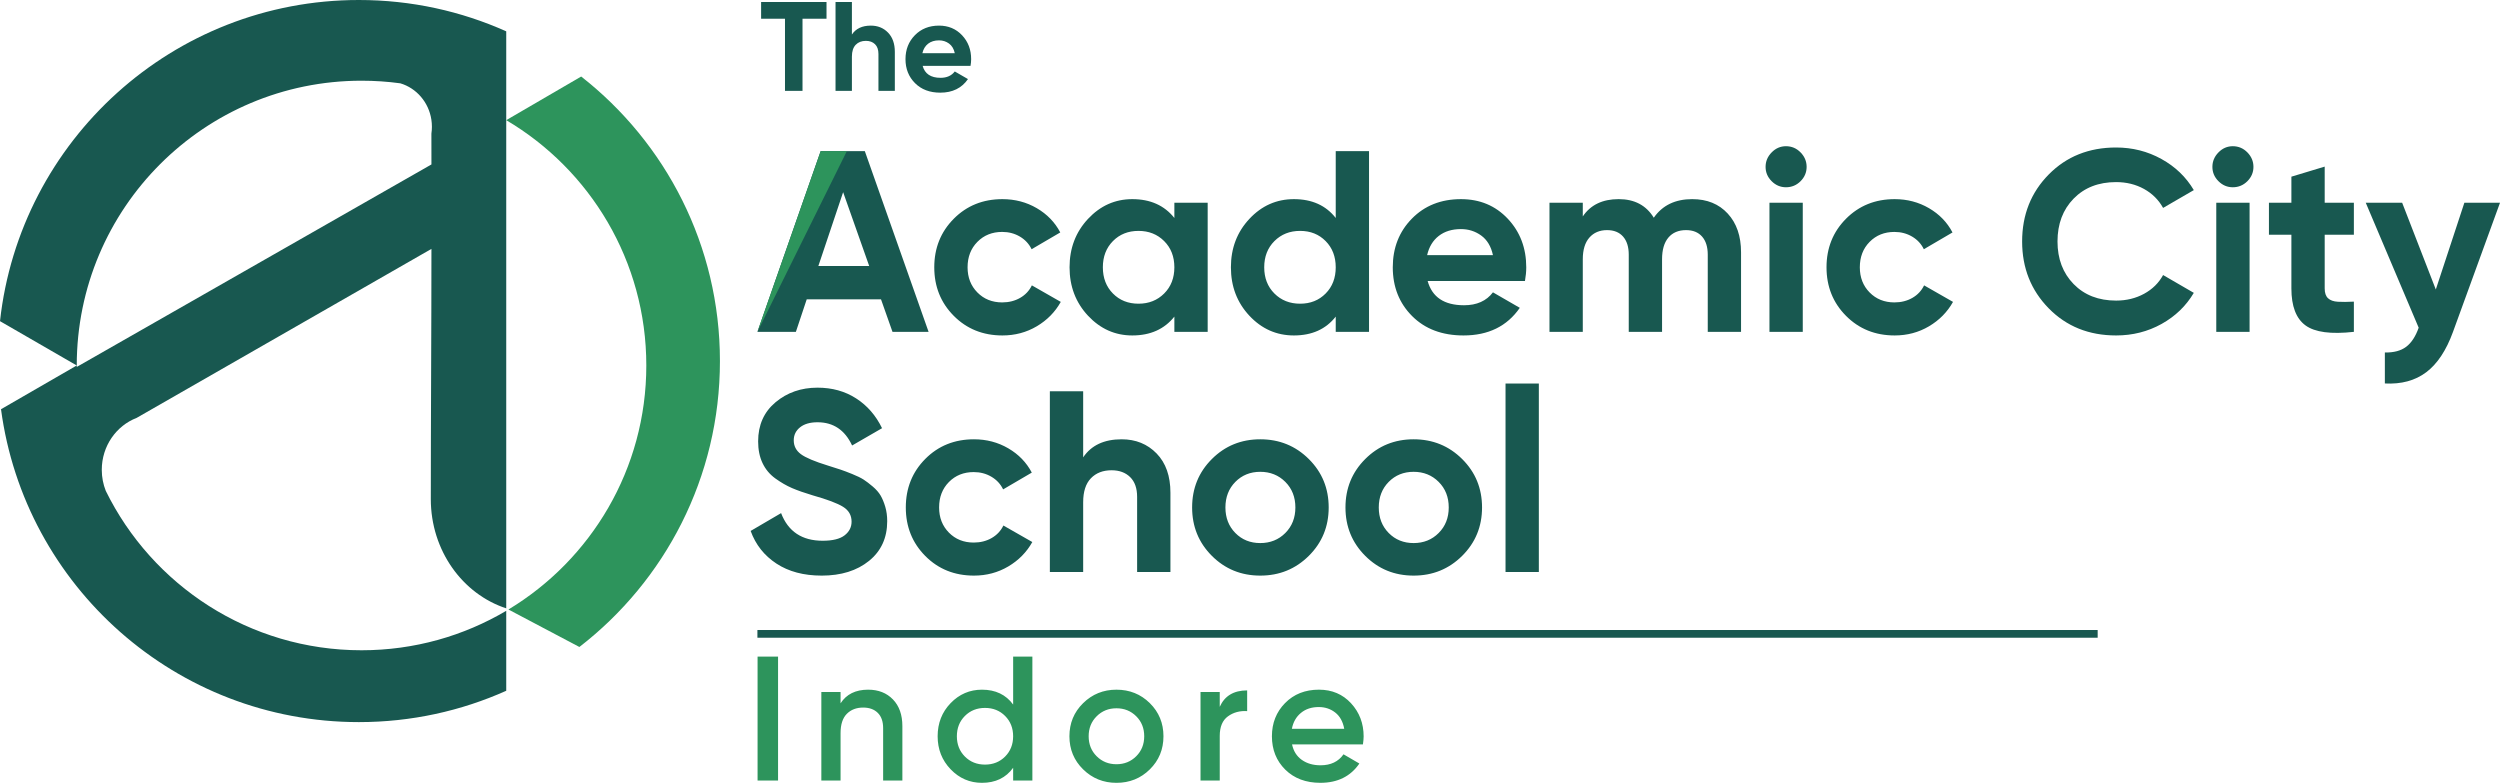
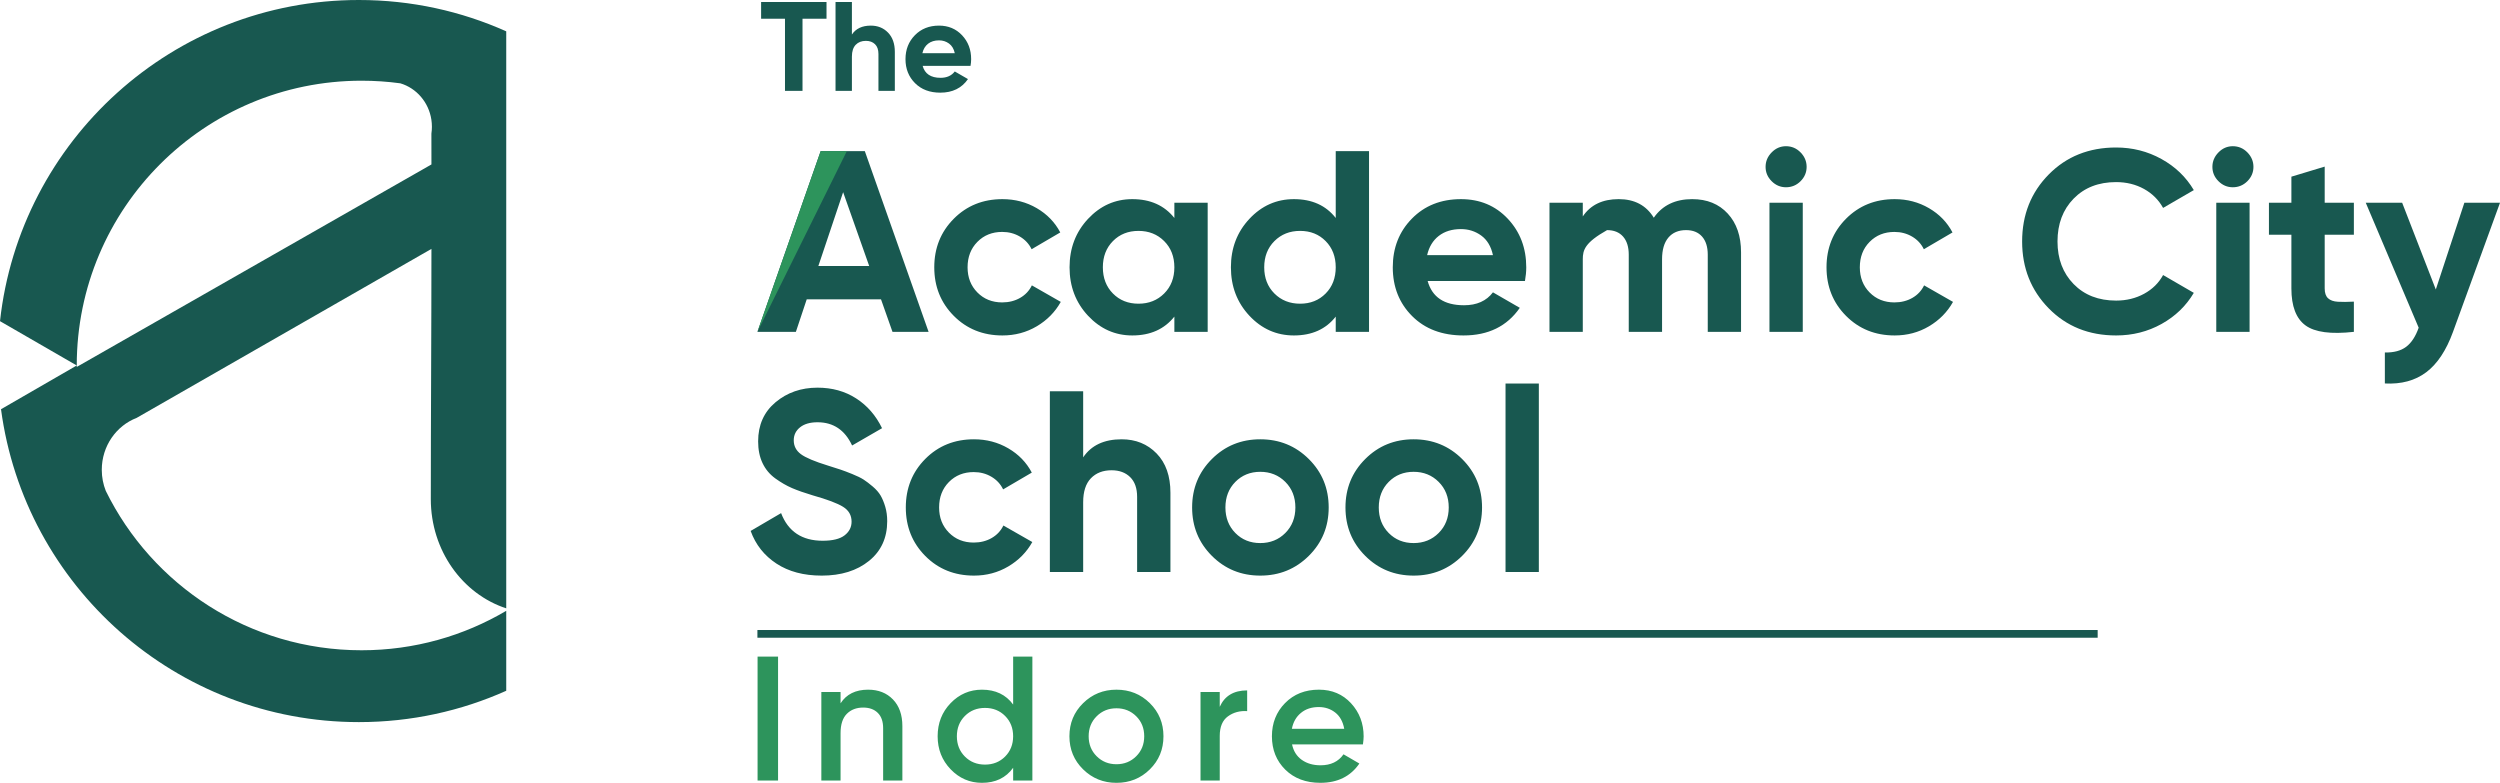
<svg xmlns="http://www.w3.org/2000/svg" width="198" height="62" viewBox="0 0 198 62" fill="none">
  <g id="_3074400786416">
    <path id="Vector" fill-rule="evenodd" clip-rule="evenodd" d="M6.079 28.946C6.079 16.49 16.177 6.392 28.634 6.392C29.675 6.392 30.701 6.462 31.705 6.599C32.982 6.977 33.956 8.097 34.165 9.479C34.193 9.661 34.207 9.848 34.207 10.037C34.207 10.224 34.194 10.407 34.167 10.586L34.17 12.762V13.024L6.079 29.061C6.079 29.023 6.079 28.985 6.079 28.946H6.079ZM34.17 19.712C34.17 26.317 34.12 32.929 34.12 39.531C34.12 43.605 36.636 47.05 40.094 48.181V46.579V30.88V9.516V2.482C36.53 0.887 32.58 0 28.423 0C13.698 0 1.572 11.13 0 25.436L6.079 28.946L0.08 32.41C1.945 46.399 13.924 57.191 28.423 57.191C32.58 57.191 36.53 56.304 40.094 54.709V48.376C36.736 50.361 32.818 51.501 28.634 51.501C19.741 51.501 12.051 46.355 8.378 38.878C8.174 38.364 8.061 37.801 8.061 37.211C8.061 35.327 9.208 33.72 10.818 33.099L34.17 19.712V19.712Z" fill="#185850" />
-     <path id="Vector_2" fill-rule="evenodd" clip-rule="evenodd" d="M40.094 9.517C46.735 13.442 51.188 20.674 51.188 28.947C51.188 37.147 46.812 44.325 40.268 48.273L45.887 51.241C52.658 46.011 57.019 37.813 57.019 28.596C57.019 19.443 52.719 11.294 46.029 6.061L40.094 9.517H40.094Z" fill="#2D945C" />
-     <path id="Vector_3" d="M70.685 26.282L69.775 23.705H63.893L63.034 26.282H59.987L64.997 11.968H68.493L73.544 26.282H70.685ZM64.813 21.068H68.841L66.776 15.22L64.813 21.068H64.813ZM79.392 26.568C77.852 26.568 76.567 26.05 75.538 25.014C74.509 23.978 73.994 22.697 73.994 21.17C73.994 19.643 74.509 18.362 75.538 17.326C76.567 16.29 77.852 15.772 79.392 15.772C80.387 15.772 81.294 16.01 82.112 16.487C82.93 16.965 83.55 17.605 83.973 18.409L81.703 19.738C81.499 19.316 81.189 18.982 80.773 18.736C80.357 18.491 79.89 18.368 79.372 18.368C78.581 18.368 77.927 18.631 77.409 19.156C76.891 19.681 76.632 20.352 76.632 21.17C76.632 21.974 76.891 22.639 77.409 23.163C77.927 23.688 78.581 23.951 79.372 23.951C79.904 23.951 80.377 23.831 80.793 23.593C81.209 23.354 81.519 23.024 81.724 22.601L84.014 23.91C83.564 24.714 82.93 25.358 82.112 25.842C81.294 26.326 80.388 26.568 79.392 26.568L79.392 26.568ZM93.01 16.058H95.648V26.282H93.01V25.075C92.219 26.07 91.108 26.568 89.677 26.568C88.314 26.568 87.145 26.046 86.17 25.004C85.196 23.961 84.709 22.683 84.709 21.17C84.709 19.657 85.196 18.379 86.17 17.336C87.145 16.293 88.314 15.772 89.677 15.772C91.108 15.772 92.219 16.269 93.01 17.264V16.058V16.058ZM88.143 23.245C88.675 23.784 89.35 24.053 90.168 24.053C90.986 24.053 91.664 23.784 92.202 23.245C92.741 22.707 93.01 22.015 93.01 21.17C93.01 20.325 92.741 19.633 92.202 19.095C91.664 18.556 90.986 18.287 90.168 18.287C89.35 18.287 88.675 18.556 88.143 19.095C87.612 19.633 87.346 20.325 87.346 21.17C87.346 22.015 87.612 22.707 88.143 23.245ZM105.79 11.969H108.427V26.282H105.79V25.075C105.012 26.07 103.908 26.568 102.477 26.568C101.1 26.568 99.924 26.046 98.95 25.004C97.975 23.961 97.488 22.683 97.488 21.17C97.488 19.657 97.975 18.379 98.95 17.336C99.924 16.293 101.1 15.772 102.477 15.772C103.908 15.772 105.012 16.269 105.79 17.264V11.968V11.969ZM100.933 23.245C101.472 23.784 102.15 24.053 102.968 24.053C103.786 24.053 104.46 23.784 104.992 23.245C105.524 22.707 105.79 22.015 105.79 21.17C105.79 20.325 105.524 19.633 104.992 19.095C104.46 18.556 103.786 18.287 102.968 18.287C102.15 18.287 101.472 18.556 100.933 19.095C100.395 19.633 100.126 20.325 100.126 21.17C100.126 22.015 100.395 22.707 100.933 23.245ZM113.069 22.254C113.423 23.535 114.384 24.176 115.952 24.176C116.96 24.176 117.724 23.835 118.242 23.153L120.368 24.38C119.359 25.839 117.874 26.568 115.911 26.568C114.22 26.568 112.864 26.057 111.842 25.035C110.819 24.013 110.308 22.724 110.308 21.17C110.308 19.63 110.812 18.345 111.821 17.316C112.83 16.287 114.125 15.772 115.706 15.772C117.206 15.772 118.443 16.29 119.418 17.326C120.392 18.363 120.879 19.644 120.879 21.17C120.879 21.511 120.845 21.872 120.777 22.254H113.069V22.254ZM113.028 20.209H118.242C118.092 19.514 117.782 18.996 117.312 18.655C116.841 18.314 116.306 18.144 115.707 18.144C114.998 18.144 114.412 18.325 113.948 18.686C113.485 19.047 113.178 19.555 113.028 20.209ZM134.027 15.772C135.199 15.772 136.137 16.154 136.838 16.917C137.541 17.68 137.891 18.703 137.891 19.984V26.282H135.254V20.168C135.254 19.554 135.104 19.077 134.804 18.736C134.504 18.396 134.081 18.225 133.536 18.225C132.936 18.225 132.469 18.423 132.135 18.818C131.801 19.214 131.635 19.786 131.635 20.536V26.282H128.997V20.168C128.997 19.554 128.847 19.077 128.547 18.736C128.247 18.396 127.824 18.225 127.279 18.225C126.693 18.225 126.226 18.423 125.878 18.818C125.531 19.214 125.357 19.786 125.357 20.536V26.282H122.719V16.058H125.357V17.141C125.97 16.228 126.918 15.771 128.199 15.771C129.453 15.771 130.38 16.262 130.98 17.244C131.662 16.262 132.677 15.771 134.027 15.771L134.027 15.772ZM141.449 14.831C141.013 14.831 140.635 14.671 140.315 14.351C139.994 14.03 139.834 13.652 139.834 13.216C139.834 12.78 139.994 12.398 140.315 12.071C140.635 11.744 141.013 11.58 141.449 11.58C141.899 11.58 142.285 11.744 142.605 12.071C142.925 12.398 143.085 12.78 143.085 13.216C143.085 13.652 142.925 14.03 142.605 14.351C142.285 14.671 141.899 14.831 141.449 14.831ZM140.141 26.282V16.058H142.779V26.282H140.141ZM150.058 26.568C148.517 26.568 147.233 26.05 146.203 25.014C145.174 23.978 144.66 22.697 144.66 21.17C144.66 19.643 145.174 18.362 146.203 17.326C147.233 16.29 148.517 15.772 150.058 15.772C151.053 15.772 151.959 16.011 152.777 16.488C153.595 16.965 154.215 17.605 154.638 18.41L152.368 19.739C152.164 19.316 151.854 18.982 151.438 18.737C151.022 18.492 150.555 18.369 150.037 18.369C149.247 18.369 148.593 18.631 148.075 19.156C147.556 19.681 147.298 20.352 147.298 21.17C147.298 21.974 147.556 22.639 148.075 23.164C148.593 23.688 149.247 23.951 150.037 23.951C150.569 23.951 151.043 23.831 151.459 23.593C151.874 23.355 152.184 23.024 152.389 22.601L154.679 23.91C154.229 24.714 153.595 25.358 152.777 25.842C151.959 26.326 151.053 26.568 150.058 26.568V26.568Z" fill="#185850" />
+     <path id="Vector_3" d="M70.685 26.282L69.775 23.705H63.893L63.034 26.282H59.987L64.997 11.968H68.493L73.544 26.282H70.685ZM64.813 21.068H68.841L66.776 15.22L64.813 21.068H64.813ZM79.392 26.568C77.852 26.568 76.567 26.05 75.538 25.014C74.509 23.978 73.994 22.697 73.994 21.17C73.994 19.643 74.509 18.362 75.538 17.326C76.567 16.29 77.852 15.772 79.392 15.772C80.387 15.772 81.294 16.01 82.112 16.487C82.93 16.965 83.55 17.605 83.973 18.409L81.703 19.738C81.499 19.316 81.189 18.982 80.773 18.736C80.357 18.491 79.89 18.368 79.372 18.368C78.581 18.368 77.927 18.631 77.409 19.156C76.891 19.681 76.632 20.352 76.632 21.17C76.632 21.974 76.891 22.639 77.409 23.163C77.927 23.688 78.581 23.951 79.372 23.951C79.904 23.951 80.377 23.831 80.793 23.593C81.209 23.354 81.519 23.024 81.724 22.601L84.014 23.91C83.564 24.714 82.93 25.358 82.112 25.842C81.294 26.326 80.388 26.568 79.392 26.568L79.392 26.568ZM93.01 16.058H95.648V26.282H93.01V25.075C92.219 26.07 91.108 26.568 89.677 26.568C88.314 26.568 87.145 26.046 86.17 25.004C85.196 23.961 84.709 22.683 84.709 21.17C84.709 19.657 85.196 18.379 86.17 17.336C87.145 16.293 88.314 15.772 89.677 15.772C91.108 15.772 92.219 16.269 93.01 17.264V16.058V16.058ZM88.143 23.245C88.675 23.784 89.35 24.053 90.168 24.053C90.986 24.053 91.664 23.784 92.202 23.245C92.741 22.707 93.01 22.015 93.01 21.17C93.01 20.325 92.741 19.633 92.202 19.095C91.664 18.556 90.986 18.287 90.168 18.287C89.35 18.287 88.675 18.556 88.143 19.095C87.612 19.633 87.346 20.325 87.346 21.17C87.346 22.015 87.612 22.707 88.143 23.245ZM105.79 11.969H108.427V26.282H105.79V25.075C105.012 26.07 103.908 26.568 102.477 26.568C101.1 26.568 99.924 26.046 98.95 25.004C97.975 23.961 97.488 22.683 97.488 21.17C97.488 19.657 97.975 18.379 98.95 17.336C99.924 16.293 101.1 15.772 102.477 15.772C103.908 15.772 105.012 16.269 105.79 17.264V11.968V11.969ZM100.933 23.245C101.472 23.784 102.15 24.053 102.968 24.053C103.786 24.053 104.46 23.784 104.992 23.245C105.524 22.707 105.79 22.015 105.79 21.17C105.79 20.325 105.524 19.633 104.992 19.095C104.46 18.556 103.786 18.287 102.968 18.287C102.15 18.287 101.472 18.556 100.933 19.095C100.395 19.633 100.126 20.325 100.126 21.17C100.126 22.015 100.395 22.707 100.933 23.245ZM113.069 22.254C113.423 23.535 114.384 24.176 115.952 24.176C116.96 24.176 117.724 23.835 118.242 23.153L120.368 24.38C119.359 25.839 117.874 26.568 115.911 26.568C114.22 26.568 112.864 26.057 111.842 25.035C110.819 24.013 110.308 22.724 110.308 21.17C110.308 19.63 110.812 18.345 111.821 17.316C112.83 16.287 114.125 15.772 115.706 15.772C117.206 15.772 118.443 16.29 119.418 17.326C120.392 18.363 120.879 19.644 120.879 21.17C120.879 21.511 120.845 21.872 120.777 22.254H113.069V22.254ZM113.028 20.209H118.242C118.092 19.514 117.782 18.996 117.312 18.655C116.841 18.314 116.306 18.144 115.707 18.144C114.998 18.144 114.412 18.325 113.948 18.686C113.485 19.047 113.178 19.555 113.028 20.209ZM134.027 15.772C135.199 15.772 136.137 16.154 136.838 16.917C137.541 17.68 137.891 18.703 137.891 19.984V26.282H135.254V20.168C135.254 19.554 135.104 19.077 134.804 18.736C134.504 18.396 134.081 18.225 133.536 18.225C132.936 18.225 132.469 18.423 132.135 18.818C131.801 19.214 131.635 19.786 131.635 20.536V26.282H128.997V20.168C128.997 19.554 128.847 19.077 128.547 18.736C128.247 18.396 127.824 18.225 127.279 18.225C125.531 19.214 125.357 19.786 125.357 20.536V26.282H122.719V16.058H125.357V17.141C125.97 16.228 126.918 15.771 128.199 15.771C129.453 15.771 130.38 16.262 130.98 17.244C131.662 16.262 132.677 15.771 134.027 15.771L134.027 15.772ZM141.449 14.831C141.013 14.831 140.635 14.671 140.315 14.351C139.994 14.03 139.834 13.652 139.834 13.216C139.834 12.78 139.994 12.398 140.315 12.071C140.635 11.744 141.013 11.58 141.449 11.58C141.899 11.58 142.285 11.744 142.605 12.071C142.925 12.398 143.085 12.78 143.085 13.216C143.085 13.652 142.925 14.03 142.605 14.351C142.285 14.671 141.899 14.831 141.449 14.831ZM140.141 26.282V16.058H142.779V26.282H140.141ZM150.058 26.568C148.517 26.568 147.233 26.05 146.203 25.014C145.174 23.978 144.66 22.697 144.66 21.17C144.66 19.643 145.174 18.362 146.203 17.326C147.233 16.29 148.517 15.772 150.058 15.772C151.053 15.772 151.959 16.011 152.777 16.488C153.595 16.965 154.215 17.605 154.638 18.41L152.368 19.739C152.164 19.316 151.854 18.982 151.438 18.737C151.022 18.492 150.555 18.369 150.037 18.369C149.247 18.369 148.593 18.631 148.075 19.156C147.556 19.681 147.298 20.352 147.298 21.17C147.298 21.974 147.556 22.639 148.075 23.164C148.593 23.688 149.247 23.951 150.037 23.951C150.569 23.951 151.043 23.831 151.459 23.593C151.874 23.355 152.184 23.024 152.389 22.601L154.679 23.91C154.229 24.714 153.595 25.358 152.777 25.842C151.959 26.326 151.053 26.568 150.058 26.568V26.568Z" fill="#185850" />
    <path id="Vector_4" d="M65.46 0.159V1.486H63.559V7.199H62.171V1.486H60.28V0.159H65.46ZM68.97 2.029C69.52 2.029 69.974 2.213 70.332 2.582C70.691 2.951 70.871 3.46 70.871 4.111V7.198H69.573V4.272C69.573 3.936 69.483 3.68 69.302 3.502C69.121 3.325 68.879 3.236 68.578 3.236C68.242 3.236 67.974 3.34 67.773 3.547C67.572 3.755 67.471 4.067 67.471 4.483V7.198H66.174V0.158H67.471V2.733C67.786 2.263 68.286 2.029 68.97 2.029V2.029ZM73.073 5.217C73.247 5.848 73.72 6.163 74.491 6.163C74.987 6.163 75.363 5.995 75.618 5.66L76.663 6.263C76.168 6.981 75.437 7.339 74.471 7.339C73.64 7.339 72.972 7.088 72.47 6.585C71.967 6.082 71.715 5.449 71.715 4.684C71.715 3.926 71.963 3.294 72.46 2.788C72.956 2.282 73.593 2.029 74.371 2.029C75.108 2.029 75.716 2.284 76.196 2.793C76.675 3.303 76.915 3.933 76.915 4.684C76.915 4.852 76.898 5.029 76.865 5.217H73.073L73.073 5.217ZM73.053 4.211H75.618C75.544 3.869 75.391 3.615 75.16 3.447C74.929 3.28 74.666 3.196 74.371 3.196C74.022 3.196 73.733 3.285 73.505 3.462C73.277 3.64 73.127 3.89 73.053 4.212V4.211Z" fill="#185850" />
    <path id="Vector_5" d="M65.074 45.588C63.656 45.588 62.463 45.271 61.496 44.637C60.528 44.003 59.846 43.141 59.451 42.05L61.863 40.639C62.422 42.098 63.52 42.827 65.155 42.827C65.946 42.827 66.525 42.684 66.893 42.398C67.261 42.112 67.445 41.751 67.445 41.315C67.445 40.81 67.221 40.418 66.771 40.139C66.321 39.859 65.517 39.556 64.358 39.229C63.717 39.038 63.175 38.847 62.732 38.657C62.289 38.466 61.846 38.21 61.403 37.89C60.96 37.569 60.623 37.164 60.391 36.673C60.159 36.182 60.044 35.61 60.044 34.956C60.044 33.661 60.504 32.628 61.424 31.858C62.344 31.088 63.451 30.703 64.746 30.703C65.905 30.703 66.924 30.986 67.803 31.552C68.683 32.117 69.368 32.904 69.858 33.913L67.487 35.283C66.914 34.056 66.001 33.443 64.746 33.443C64.16 33.443 63.7 33.576 63.366 33.842C63.032 34.108 62.865 34.452 62.865 34.874C62.865 35.324 63.053 35.689 63.428 35.968C63.803 36.248 64.522 36.551 65.585 36.878C66.021 37.015 66.352 37.12 66.577 37.195C66.801 37.27 67.108 37.386 67.497 37.543C67.885 37.7 68.185 37.846 68.396 37.982C68.608 38.119 68.849 38.303 69.122 38.534C69.394 38.766 69.603 39.005 69.746 39.25C69.889 39.495 70.011 39.792 70.114 40.139C70.216 40.487 70.267 40.865 70.267 41.274C70.267 42.596 69.787 43.646 68.826 44.423C67.865 45.2 66.614 45.589 65.073 45.589L65.074 45.588ZM77.138 45.588C75.597 45.588 74.312 45.07 73.283 44.034C72.254 42.998 71.74 41.717 71.74 40.19C71.74 38.663 72.254 37.382 73.283 36.346C74.312 35.31 75.597 34.792 77.138 34.792C78.133 34.792 79.039 35.031 79.857 35.508C80.675 35.985 81.295 36.625 81.718 37.43L79.448 38.759C79.244 38.336 78.934 38.002 78.518 37.757C78.102 37.511 77.635 37.389 77.117 37.389C76.326 37.389 75.672 37.651 75.154 38.176C74.636 38.701 74.377 39.372 74.377 40.19C74.377 40.994 74.636 41.659 75.154 42.184C75.672 42.708 76.326 42.971 77.117 42.971C77.649 42.971 78.122 42.851 78.538 42.613C78.954 42.374 79.264 42.044 79.469 41.621L81.759 42.929C81.309 43.734 80.675 44.378 79.857 44.862C79.039 45.346 78.133 45.588 77.138 45.588ZM88.833 34.792C89.951 34.792 90.874 35.166 91.604 35.916C92.333 36.666 92.698 37.702 92.698 39.024V45.301H90.06V39.351C90.06 38.669 89.876 38.148 89.508 37.787C89.14 37.425 88.649 37.245 88.036 37.245C87.355 37.245 86.809 37.456 86.4 37.879C85.992 38.301 85.787 38.935 85.787 39.781V45.301H83.149V30.988H85.787V36.223C86.428 35.269 87.443 34.792 88.834 34.792H88.833ZM103.658 44.023C102.608 45.066 101.327 45.588 99.814 45.588C98.3 45.588 97.022 45.066 95.98 44.023C94.937 42.981 94.416 41.703 94.416 40.19C94.416 38.676 94.937 37.398 95.98 36.356C97.023 35.313 98.3 34.792 99.814 34.792C101.327 34.792 102.608 35.313 103.658 36.356C104.707 37.399 105.232 38.676 105.232 40.19C105.232 41.703 104.707 42.981 103.658 44.023ZM97.84 42.214C98.365 42.746 99.023 43.011 99.813 43.011C100.604 43.011 101.265 42.746 101.797 42.214C102.328 41.682 102.594 41.008 102.594 40.19C102.594 39.372 102.328 38.697 101.797 38.165C101.265 37.634 100.604 37.368 99.813 37.368C99.023 37.368 98.365 37.634 97.84 38.165C97.316 38.697 97.053 39.372 97.053 40.19C97.053 41.008 97.316 41.682 97.84 42.214ZM115.803 44.023C114.754 45.066 113.472 45.588 111.959 45.588C110.446 45.588 109.168 45.066 108.126 44.023C107.083 42.981 106.561 41.703 106.561 40.19C106.561 38.676 107.083 37.398 108.126 36.356C109.168 35.313 110.446 34.792 111.959 34.792C113.472 34.792 114.754 35.313 115.803 36.356C116.853 37.399 117.378 38.676 117.378 40.19C117.378 41.703 116.853 42.981 115.803 44.023ZM109.986 42.214C110.511 42.746 111.168 43.011 111.959 43.011C112.75 43.011 113.411 42.746 113.942 42.214C114.474 41.682 114.74 41.008 114.74 40.19C114.74 39.372 114.474 38.697 113.942 38.165C113.411 37.634 112.75 37.368 111.959 37.368C111.168 37.368 110.511 37.634 109.986 38.165C109.461 38.697 109.199 39.372 109.199 40.19C109.199 41.008 109.461 41.682 109.986 42.214ZM119.238 45.301V30.375H121.876V45.301H119.238Z" fill="#185850" />
    <path id="Vector_6" d="M59.987 49.897H166.135V50.508H59.987V49.897Z" fill="#185850" />
    <path id="Vector_7" d="M60 52.001H61.622V61.818H60V52.001ZM68.76 54.623C69.568 54.623 70.222 54.88 70.72 55.394C71.218 55.908 71.468 56.614 71.468 57.512V61.817H69.944V57.666C69.944 57.143 69.803 56.74 69.521 56.46C69.239 56.18 68.853 56.039 68.365 56.039C67.829 56.039 67.396 56.205 67.067 56.537C66.738 56.868 66.573 57.376 66.573 58.059V61.817H65.05V54.805H66.573V55.703C67.034 54.983 67.763 54.622 68.76 54.622V54.623ZM80.241 52.001H81.764V61.818H80.241V60.808C79.668 61.603 78.844 62 77.773 62C76.804 62 75.977 61.643 75.29 60.927C74.603 60.212 74.261 59.34 74.261 58.312C74.261 57.273 74.604 56.399 75.29 55.688C75.977 54.978 76.804 54.623 77.773 54.623C78.844 54.623 79.668 55.016 80.241 55.801V52V52.001ZM76.418 59.918C76.842 60.343 77.373 60.556 78.012 60.556C78.652 60.556 79.183 60.343 79.606 59.918C80.029 59.492 80.24 58.957 80.24 58.312C80.24 57.666 80.029 57.131 79.606 56.705C79.183 56.28 78.652 56.067 78.012 56.067C77.373 56.067 76.842 56.28 76.418 56.705C75.995 57.13 75.784 57.666 75.784 58.312C75.784 58.956 75.995 59.492 76.418 59.918ZM88.422 62C87.388 62 86.508 61.645 85.784 60.934C85.06 60.224 84.698 59.35 84.698 58.312C84.698 57.274 85.06 56.4 85.784 55.689C86.508 54.979 87.388 54.623 88.422 54.623C89.466 54.623 90.348 54.979 91.067 55.689C91.786 56.4 92.146 57.274 92.146 58.312C92.146 59.35 91.787 60.224 91.067 60.934C90.348 61.645 89.466 62 88.422 62ZM86.857 59.896C87.28 60.317 87.802 60.527 88.422 60.527C89.043 60.527 89.564 60.317 89.988 59.896C90.411 59.475 90.622 58.947 90.622 58.312C90.622 57.676 90.411 57.148 89.988 56.727C89.564 56.306 89.043 56.096 88.422 56.096C87.801 56.096 87.28 56.306 86.857 56.727C86.433 57.148 86.222 57.676 86.222 58.312C86.222 58.947 86.433 59.475 86.857 59.896ZM96.603 55.983C96.989 55.114 97.713 54.68 98.775 54.68V56.321C98.193 56.283 97.685 56.421 97.252 56.735C96.82 57.048 96.604 57.565 96.604 58.285V61.819H95.081V54.806H96.604V55.984L96.603 55.983ZM102.33 58.957C102.443 59.49 102.701 59.899 103.106 60.184C103.51 60.469 104.003 60.611 104.586 60.611C105.395 60.611 106.001 60.322 106.406 59.742L107.662 60.471C106.966 61.49 105.936 61.999 104.572 61.999C103.425 61.999 102.499 61.651 101.794 60.955C101.089 60.258 100.736 59.377 100.736 58.311C100.736 57.264 101.084 56.387 101.779 55.681C102.475 54.975 103.368 54.622 104.46 54.622C105.494 54.622 106.343 54.982 107.006 55.703C107.668 56.423 108 57.297 108 58.325C108 58.484 107.981 58.694 107.944 58.956H102.329L102.33 58.957ZM102.316 57.723H106.463C106.359 57.152 106.122 56.722 105.75 56.432C105.379 56.143 104.944 55.998 104.446 55.998C103.881 55.998 103.411 56.151 103.036 56.461C102.659 56.769 102.419 57.19 102.316 57.723H102.316Z" fill="#2D945C" />
    <path id="Vector_8" fill-rule="evenodd" clip-rule="evenodd" d="M59.987 26.282L67.07 11.969H64.997L59.987 26.282Z" fill="#2D945C" />
    <path id="Vector_9" d="M167.595 26.568C165.442 26.568 163.663 25.852 162.259 24.421C160.855 22.989 160.153 21.224 160.153 19.125C160.153 17.012 160.855 15.243 162.259 13.819C163.663 12.394 165.442 11.682 167.595 11.682C168.89 11.682 170.087 11.985 171.184 12.592C172.281 13.198 173.137 14.02 173.75 15.056L171.317 16.467C170.962 15.826 170.458 15.325 169.804 14.964C169.15 14.603 168.414 14.422 167.595 14.422C166.205 14.422 165.084 14.858 164.232 15.731C163.38 16.603 162.954 17.735 162.954 19.125C162.954 20.502 163.38 21.626 164.232 22.499C165.084 23.371 166.205 23.807 167.595 23.807C168.413 23.807 169.153 23.627 169.814 23.266C170.475 22.904 170.976 22.41 171.317 21.783L173.75 23.194C173.136 24.23 172.285 25.051 171.194 25.658C170.104 26.264 168.904 26.568 167.595 26.568ZM176.837 14.831C176.401 14.831 176.023 14.671 175.703 14.351C175.382 14.03 175.222 13.652 175.222 13.216C175.222 12.78 175.382 12.398 175.703 12.071C176.023 11.744 176.401 11.58 176.837 11.58C177.287 11.58 177.672 11.744 177.993 12.071C178.313 12.398 178.473 12.78 178.473 13.216C178.473 13.652 178.313 14.03 177.993 14.351C177.672 14.671 177.287 14.831 176.837 14.831ZM175.529 26.282V16.058H178.167V26.282H175.529ZM186.427 18.593H184.116V22.846C184.116 23.201 184.205 23.46 184.382 23.623C184.559 23.787 184.818 23.879 185.159 23.899C185.5 23.92 185.922 23.916 186.427 23.889V26.282C184.614 26.486 183.336 26.316 182.593 25.77C181.85 25.225 181.478 24.25 181.478 22.846V18.593H179.7V16.058H181.478V13.993L184.116 13.195V16.058H186.427V18.594L186.427 18.593ZM195.178 16.058H198L194.272 26.299C193.74 27.757 193.035 28.82 192.159 29.481C191.28 30.142 190.189 30.439 188.881 30.371V27.917C189.589 27.931 190.152 27.781 190.568 27.467C190.983 27.154 191.314 26.649 191.559 25.954L187.368 16.058H190.251L192.916 22.928L195.178 16.058Z" fill="#185850" />
  </g>
</svg>